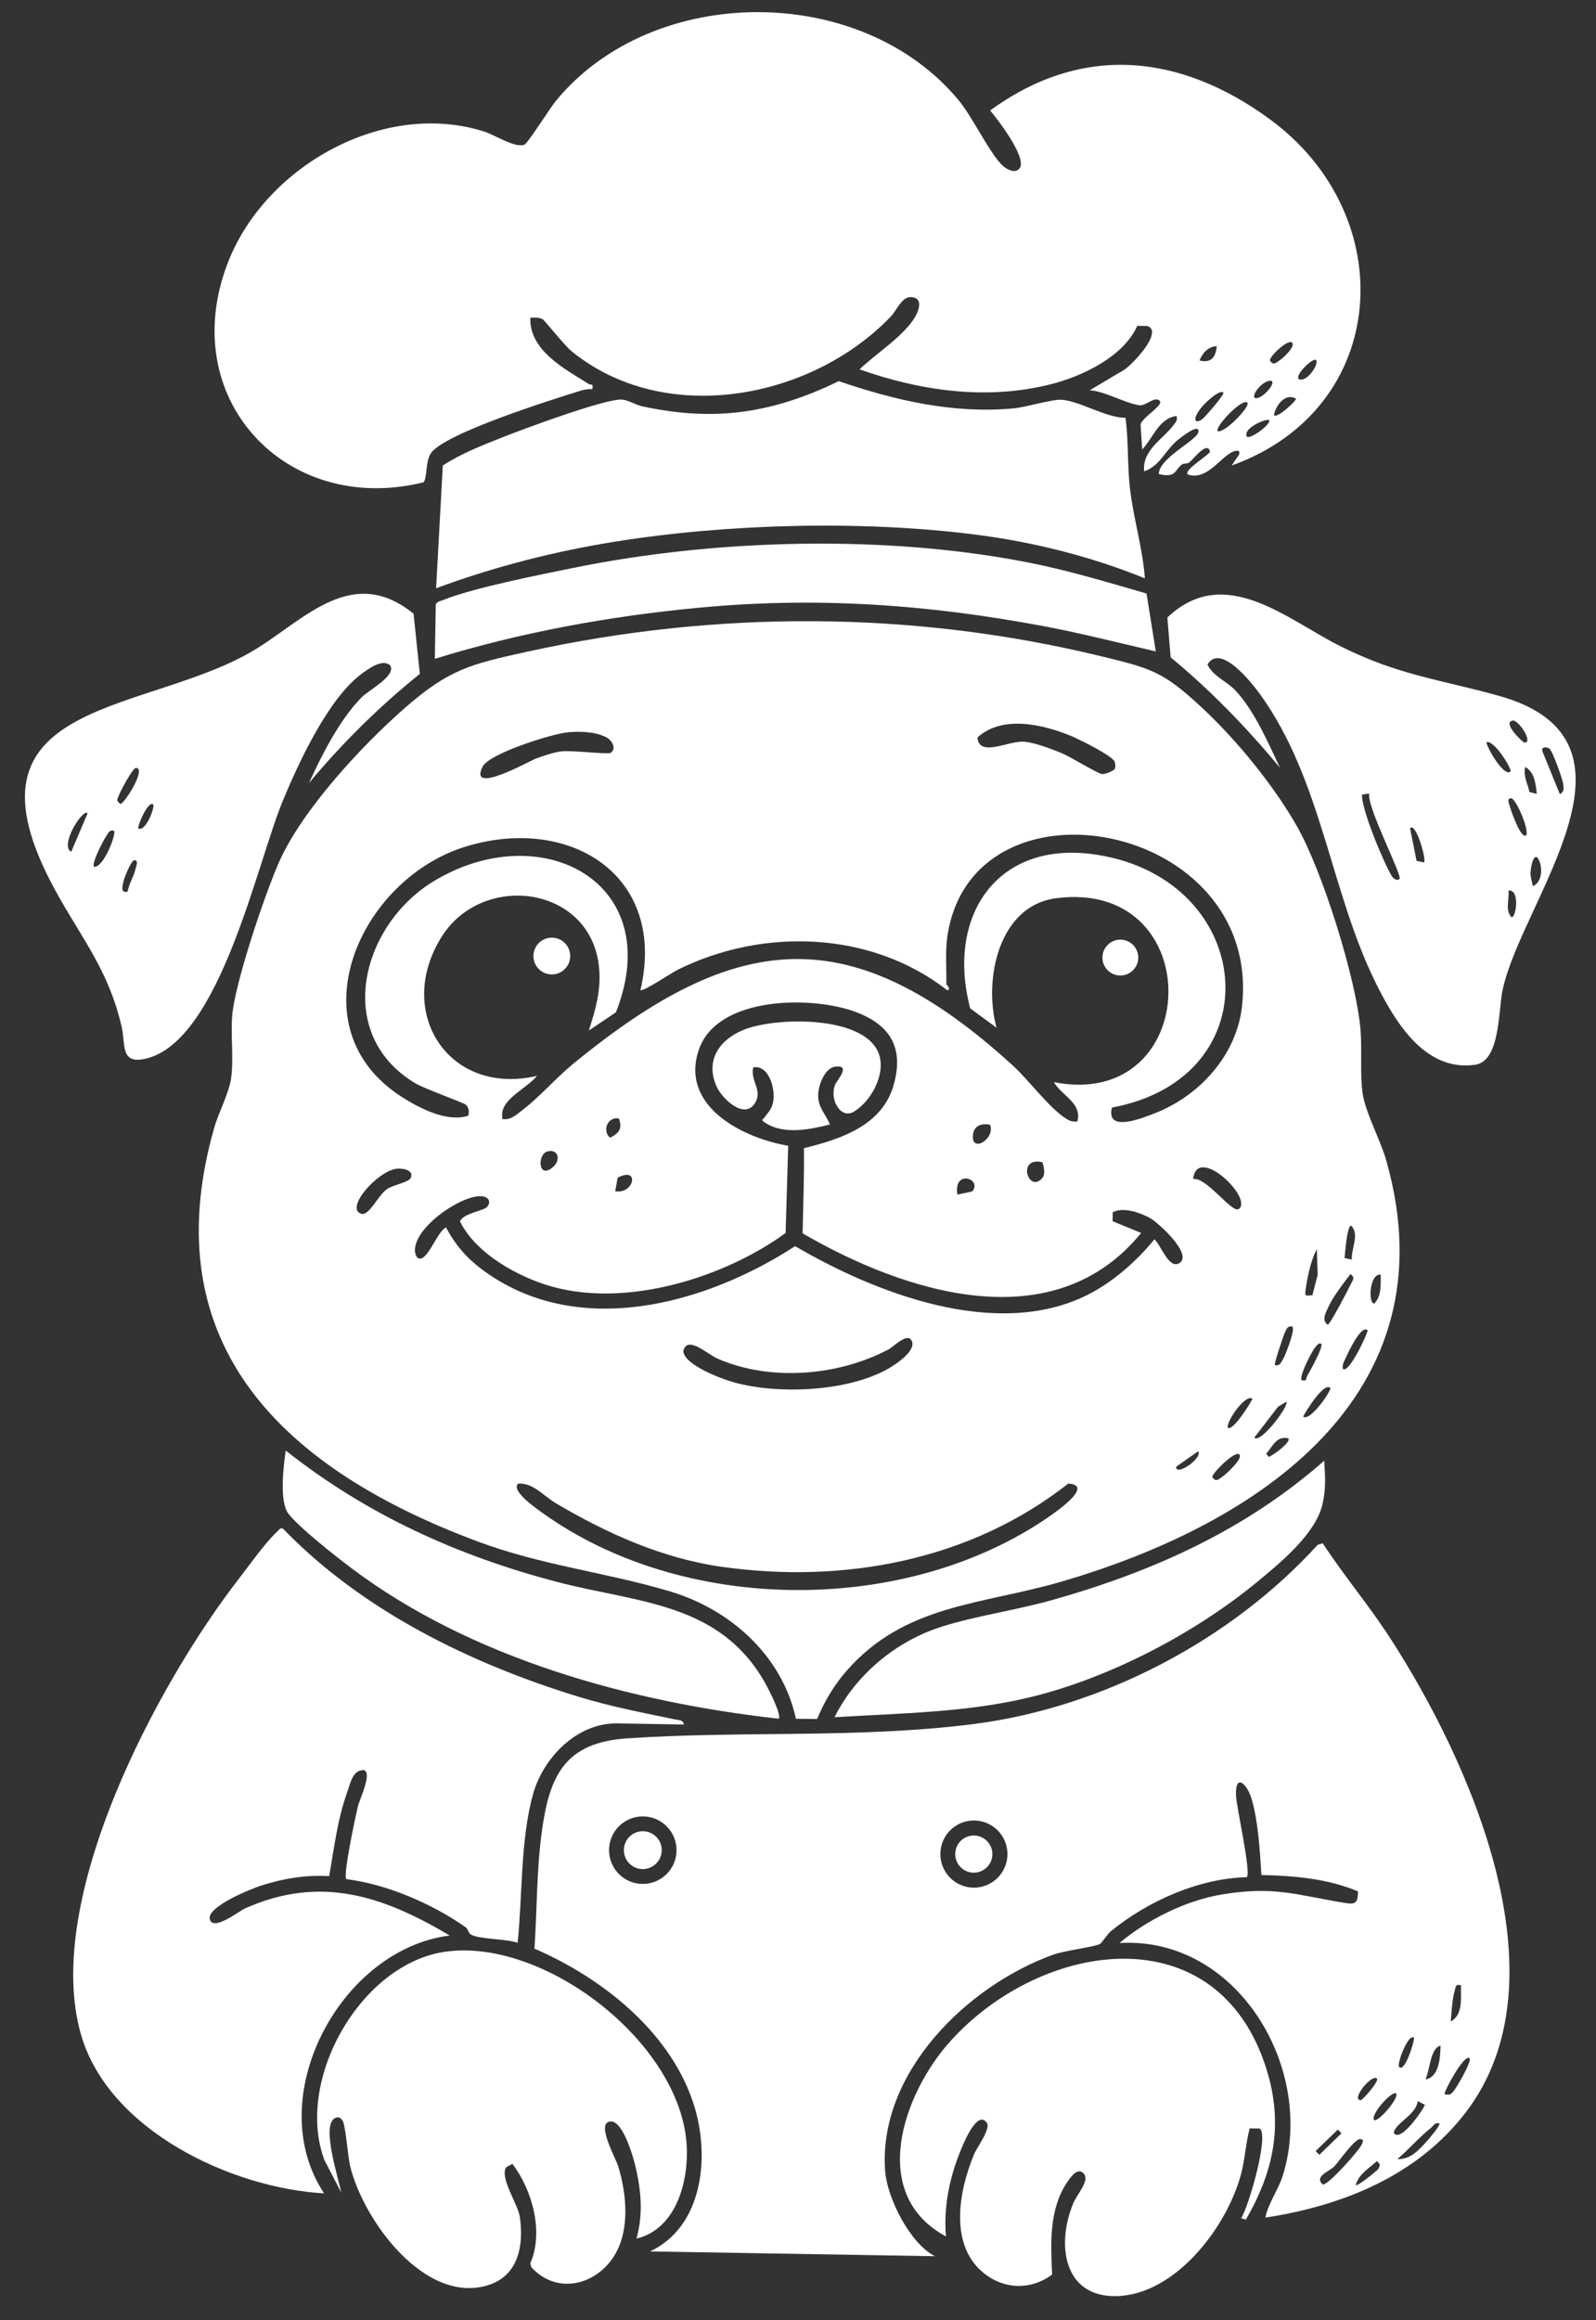
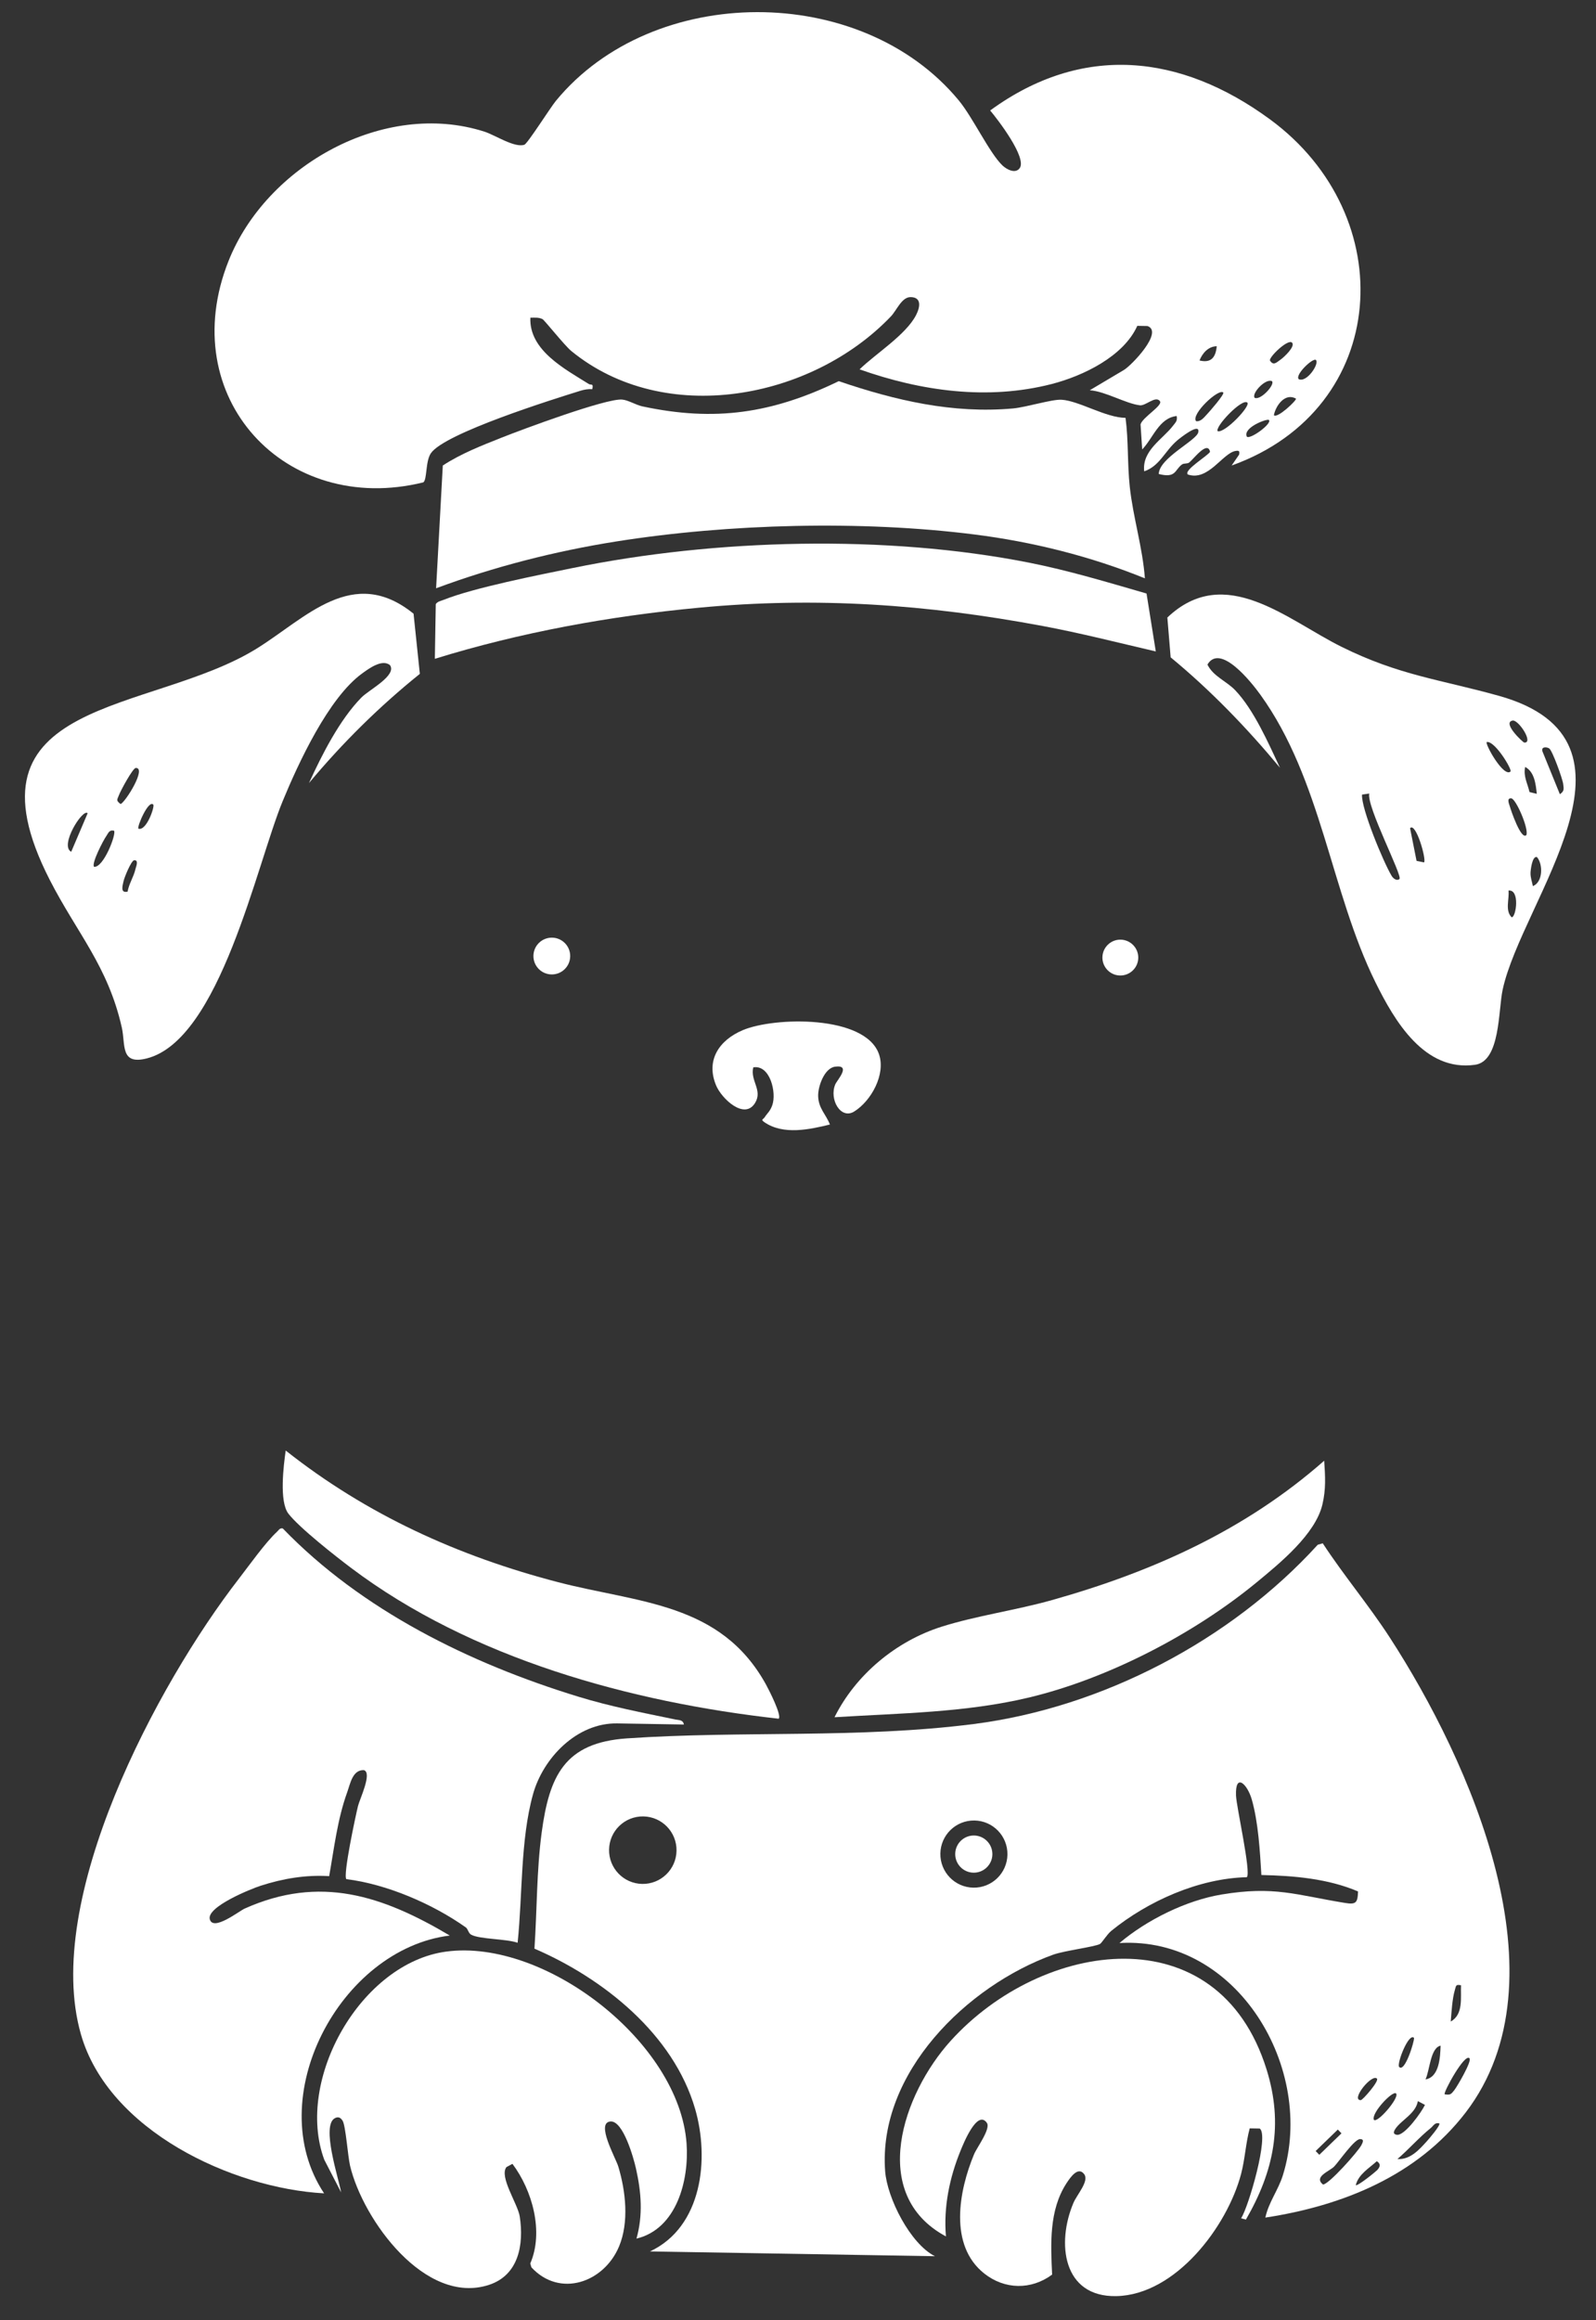
<svg xmlns="http://www.w3.org/2000/svg" width="106" height="154" viewBox="0 0 106 154" fill="none">
  <rect x="0" y="0" width="106" height="154" fill="#333333" stroke="none" />
  <path d="M64.655 124.305C65.336 124.316 65.898 123.773 65.91 123.092C65.921 122.411 65.377 121.849 64.696 121.837C64.016 121.826 63.453 122.37 63.442 123.05C63.43 123.731 63.974 124.294 64.655 124.305Z" fill="white" />
-   <path d="M42.671 124.065C43.365 124.077 43.937 123.524 43.949 122.83C43.96 122.136 43.407 121.564 42.713 121.552C42.019 121.541 41.447 122.094 41.435 122.788C41.424 123.482 41.977 124.054 42.671 124.065Z" fill="white" />
  <path d="M42.273 148.594C44.946 147.952 45.773 144.721 45.599 142.285C45.122 135.57 36.206 128.668 29.64 129.542C23.971 130.297 19.573 138.059 21.537 143.359L22.656 145.525C22.504 144.624 21.302 141.056 22.255 140.593C22.488 140.479 22.626 140.578 22.749 140.761C22.96 141.074 23.1 143.132 23.251 143.764C24.11 147.358 28.247 153.048 32.476 151.665C34.45 151.019 34.802 148.993 34.521 147.135C34.393 146.289 33.139 144.493 33.635 143.848L34.034 143.632C35.36 145.395 36.127 148.149 35.219 150.244L35.292 150.499C37.181 152.544 40.11 151.508 41.112 149.122C41.789 147.507 41.558 145.454 41.067 143.816C40.892 143.234 39.543 140.888 40.551 140.819C41.388 140.762 42.081 143.239 42.24 143.95C42.593 145.518 42.711 147.038 42.271 148.598L42.271 148.594L42.273 148.594Z" fill="white" />
-   <path d="M44.479 105.627C48.504 106.824 51.952 109.896 52.863 114.089L54.27 114.103C54.747 112.954 55.383 111.876 56.201 110.936C60.082 106.478 65.159 106.535 70.439 105.002C83.488 101.213 96.501 92.653 92.072 77.034C91.682 75.661 90.67 73.824 90.493 72.534C90.321 71.264 90.467 69.671 90.362 68.38C90.086 64.99 87.828 57.814 86.144 54.857C84.564 52.081 82.105 49.083 79.765 46.914C77.215 44.552 76.436 44.362 73.08 43.548C60.583 40.522 47.563 40.501 35.012 43.259C31.239 44.088 29.823 44.427 26.89 46.992C24.044 49.48 20.067 53.759 18.538 57.212C17.601 59.327 15.592 65.262 15.42 67.434C15.316 68.762 15.534 70.335 15.343 71.618C15.203 72.556 14.503 73.887 14.22 74.884C10.088 89.426 19.059 97.59 31.684 102.305C36.02 103.923 40.194 104.353 44.479 105.627ZM69.234 100.969C59.747 107.226 45.334 107.079 36.063 100.447C35.727 100.206 33.897 98.968 34.409 98.48L34.41 98.48C35.386 98.398 36.113 99.306 36.917 99.781C40.321 101.792 43.998 103.449 47.959 104.005C56.058 105.141 64.456 103.583 70.951 98.476C72.822 98.596 69.813 100.586 69.234 100.969ZM58.984 90.856C56.295 92.377 51.729 92.57 48.799 91.774C48.006 91.559 45.446 90.624 45.381 89.685C45.642 88.604 46.945 89.871 47.658 90.183C51.157 91.715 55.685 91.333 59.012 89.571C59.338 89.399 60.198 88.498 60.511 88.933L60.509 88.933C60.993 89.604 59.445 90.596 58.984 90.856ZM78.114 97.359L79.577 96.334C79.908 96.771 78.083 98.037 78.114 97.359ZM81.243 97.974C80.977 98.16 80.75 98.429 80.518 98.041C80.478 97.815 82.032 96.25 82.315 96.543C82.575 96.812 81.456 97.825 81.243 97.974ZM84.494 96.585C84.26 96.695 84.346 96.811 84.092 96.491C84.542 96.011 84.748 95.308 85.556 95.468C85.795 95.677 84.681 96.496 84.494 96.585ZM91.702 84.608C91.696 85.257 91.77 86.026 91.268 86.532C90.865 86.532 90.942 84.521 91.702 84.608ZM90.835 88.301C90.804 88.604 89.54 91.268 89.182 90.852C89.138 90.577 89.266 90.38 89.371 90.148C89.509 89.844 90.406 87.886 90.835 88.301ZM89.742 81.353C90.32 81.979 89.724 82.879 89.785 83.608L89.301 83.508C89.334 83.184 89.46 81.347 89.742 81.353ZM88.2 86.806C88.515 86.097 89.206 85.207 89.686 84.576L89.689 84.576C90.035 84.809 89.839 84.966 89.709 85.249C89.555 85.584 88.336 87.924 88.181 87.931C87.76 87.645 88.045 87.157 88.2 86.806ZM88.352 92.129C88.473 92.24 87.009 94.409 86.549 94.031C86.724 93.686 87.923 91.729 88.352 92.129ZM86.696 85.744C86.795 84.929 87.059 83.61 87.46 82.927L87.514 84.618L87.163 85.981C86.907 85.954 86.649 86.135 86.696 85.744ZM86.594 90.883C86.658 90.7 87.458 88.869 87.756 89.218C87.903 89.389 87.011 91.011 86.833 91.301C86.707 91.507 86.856 91.708 86.428 91.612C86.403 91.349 86.509 91.122 86.594 90.883ZM85.342 88.438C85.454 88.196 85.518 87.989 85.842 88.056C86.026 88.283 85.375 89.957 85.194 90.254C85.059 90.474 84.992 90.683 84.673 90.615C84.599 90.528 85.25 88.633 85.342 88.438ZM84.882 93.376L85.436 93.048C85.643 93.272 83.75 95.838 83.302 95.429L84.882 93.376ZM83.183 92.85C83.096 93.081 81.836 95.093 81.541 94.756C81.467 94.293 82.751 92.488 83.183 92.85ZM82.266 80.254C81.828 80.554 80.117 78.105 79.245 78.261C79.496 75.919 83.282 79.56 82.266 80.254ZM71.186 48.872C71.693 49.084 73.9 50.176 74.032 50.564C74.083 50.715 74.105 50.925 74.021 51.064C73.964 51.156 73.387 51.408 73.201 51.381C72.842 51.328 71.085 50.211 70.404 49.945C69.758 49.693 68.676 49.277 68.014 49.232C66.963 49.161 65.032 50.295 64.917 48.955C66.569 47.442 69.296 48.083 71.186 48.872ZM32.064 50.872C32.516 50.008 36.738 48.674 37.794 48.6L37.793 48.6C38.587 48.542 39.563 48.568 40.285 48.95C40.665 49.151 40.958 49.705 40.553 49.976C40.388 50.086 37.939 49.794 37.284 49.874C36.77 49.935 36.043 50.187 35.544 50.371C35.221 50.489 31.034 52.847 32.064 50.872ZM31.005 56.171C37.915 54.104 44.31 58.151 42.536 65.721C42.692 65.856 44.627 64.562 44.972 64.389C50.652 61.557 57.848 61.777 62.927 65.741C63.193 65.624 62.852 65.364 62.853 65.338C62.869 64.397 62.785 63.163 62.904 62.275L62.903 62.275C64.447 50.906 83.839 54.501 82.489 66.794C82.13 70.05 79.652 72.753 76.678 73.904C75.823 74.234 73.43 75.203 73.85 73.519C84.621 71.513 83.452 58.426 72.886 56.742C66.234 55.681 62.815 60.798 64.438 66.936L66.186 68.217C65.321 65.065 66.288 60.114 70.161 59.62C80.316 58.324 79.901 73.771 69.995 71.831C70.534 72.753 71.858 73.192 71.561 74.436C71.262 74.471 71.085 74.428 70.831 74.27C69.715 73.583 68.321 71.687 67.275 70.733C56.539 60.941 48.922 61.693 38.023 70.652C36.938 71.543 35.829 72.819 34.739 73.651C34.335 73.959 33.916 74.384 33.363 74.276C33.334 73.927 33.346 73.695 33.53 73.384C33.965 72.647 35.12 72.081 35.667 71.414C29.784 72.787 26.182 67.163 29.344 62.164C32.094 57.82 39.345 58.797 39.797 64.326C39.916 65.774 39.543 67.053 39.106 68.406L40.907 67.196C44.312 58.561 35.939 54.177 28.807 58.491C24.015 61.391 22.111 68.59 27.553 71.889C28.206 72.286 30.838 73.2 30.963 73.347C31.15 73.57 31.171 73.793 31.097 74.061C29.698 74.505 27.921 73.593 26.732 72.842C19.471 68.254 23.829 58.319 31.005 56.171ZM69.165 78.263C68.25 79.145 67.549 76.738 69.245 77.151C69.322 77.517 69.48 77.96 69.165 78.263ZM64.617 75.379C64.665 74.72 65.162 74.546 65.757 74.658C66.111 75.594 64.531 76.551 64.617 75.379ZM64.569 79.086L63.585 79.297C63.314 77.558 65.28 78.273 64.569 79.086ZM41.021 78.177C42.492 77.387 42.145 79.274 40.861 79.075L41.021 78.177ZM40.517 75.519C39.965 75.046 40.377 74.099 41.102 74.243C41.357 74.89 41.108 75.236 40.517 75.519ZM36.707 77.485C35.727 78.3 35.687 76.636 36.334 76.44C37.067 76.218 37.291 77 36.707 77.485ZM27.264 78.208C27.114 78.483 26.139 78.647 25.723 78.916C25.128 79.301 24.519 80.732 23.996 80.568C22.879 80.217 25.062 77.737 26.341 77.577C26.737 77.526 27.552 77.678 27.264 78.208ZM29.619 81.471C29.015 81.777 28.401 83.724 27.812 83.533C27.674 83.489 27.589 83.273 27.569 83.123C27.364 81.581 30.51 79.382 31.915 79.401C32.341 79.408 32.655 79.662 32.388 80.07C32.179 80.392 30.776 80.498 30.551 81.078C31.614 83.223 34.434 84.785 36.69 85.41C41.672 86.793 48.096 84.815 52.177 81.845L52.35 76.052C49.315 75.543 45.121 73.411 46.421 69.659C47.662 66.078 54.065 66.07 56.969 67.224C59.221 68.118 60.028 69.66 59.347 72.041C58.579 74.721 55.821 75.62 53.394 76.213C53.42 78.11 53.34 79.995 53.307 81.867C60.044 85.785 69.964 89.003 75.792 81.84L73.894 81.063L73.893 81.063L73.903 80.461C74.625 80.113 75.665 80.469 76.344 80.831C76.915 81.134 79.222 83.245 78.348 83.829C77.641 84.299 77.133 82.689 76.674 82.26C75.484 83.724 73.881 85.136 72.18 85.976C66.167 88.947 58.171 85.855 52.809 82.717C46.796 86.622 38.256 88.948 31.992 84.247C30.958 83.472 30.229 82.612 29.619 81.471Z" fill="white" />
  <path d="M74.388 64.752C75.045 64.763 75.588 64.239 75.599 63.582C75.61 62.925 75.085 62.383 74.428 62.372C73.772 62.361 73.229 62.886 73.218 63.542C73.207 64.198 73.732 64.741 74.388 64.752Z" fill="white" />
  <path d="M87.948 96.959C82.706 101.571 76.545 104.333 69.864 106.212C67.462 106.888 64.856 107.245 62.535 107.978C59.516 108.933 56.834 111.158 55.425 113.987L55.427 113.987C59.744 113.717 64.122 113.686 68.347 112.676C73.602 111.419 79.302 108.457 83.466 105.029C85.022 103.748 87.365 101.835 87.829 99.866C88.072 98.838 88.016 97.998 87.948 96.959Z" fill="white" />
  <path d="M50.872 111.812C47.864 106.361 42.411 106.412 37.07 105.023C30.43 103.297 24.36 100.542 18.975 96.284C18.836 97.271 18.534 99.663 19.153 100.471C19.862 101.396 22.284 103.297 23.305 104.066C31.285 110.083 41.885 112.991 51.717 114.085C51.94 113.87 51.054 112.141 50.872 111.812Z" fill="white" />
  <path d="M29.872 128.477C25.397 125.822 21.255 124.45 16.253 126.686C15.873 126.856 14.157 128.218 13.934 127.398C13.709 126.574 16.654 125.383 17.323 125.168C18.791 124.694 20.317 124.438 21.862 124.535C22.195 122.667 22.41 120.762 23.059 118.967C23.261 118.412 23.409 117.466 24.17 117.498C24.736 117.675 23.894 119.409 23.778 119.876C23.621 120.514 22.765 124.496 23.004 124.734C25.682 125.062 28.743 126.38 30.934 127.935C31.089 128.044 31.099 128.312 31.289 128.418C31.844 128.731 33.645 128.69 34.378 128.958C34.71 125.806 34.555 122.153 35.398 119.107C36.065 116.693 38.313 114.351 40.991 114.396L45.422 114.47C45.363 114.146 45.097 114.187 44.863 114.138C42.67 113.685 40.545 113.277 38.399 112.619C31.217 110.417 24.035 106.895 18.781 101.455C18.58 101.408 18.511 101.573 18.395 101.679C17.634 102.378 16.54 103.922 15.861 104.798C10.438 111.796 2.803 126.094 5.377 135.044C7.211 141.419 15.398 145.254 21.525 145.59C17.328 139.267 22.594 129.374 29.872 128.477Z" fill="white" />
  <path d="M36.629 64.681C37.303 64.693 37.859 64.155 37.87 63.481C37.882 62.806 37.344 62.251 36.67 62.239C35.995 62.228 35.44 62.765 35.428 63.44C35.417 64.114 35.954 64.67 36.629 64.681Z" fill="white" />
  <path d="M55.119 74.643C54.856 73.961 54.368 73.587 54.339 72.771C54.314 72.132 54.749 70.898 55.462 70.804C56.565 70.658 55.594 71.698 55.477 71.975C55.055 72.964 55.834 74.34 56.736 73.778C57.87 73.071 58.833 71.307 58.382 69.986C57.487 67.359 51.417 67.486 49.312 68.388C47.757 69.055 46.865 70.379 47.56 72.047C47.922 72.92 49.453 74.38 50.157 73.198C50.66 72.354 49.814 71.738 50.029 70.85C51.152 70.657 51.59 72.546 51.289 73.37C51.138 73.784 50.967 73.878 50.78 74.17C50.691 74.309 50.495 74.301 50.771 74.491C52.022 75.356 53.771 74.974 55.119 74.643Z" fill="white" />
  <path d="M68.347 37.348C58.848 35.472 47.52 35.764 38.037 37.704C35.782 38.166 31.461 39.013 29.46 39.818C29.271 39.894 29.068 39.915 28.94 40.102L28.942 40.102L28.881 43.73C34.562 41.973 40.51 40.893 46.447 40.336C54.246 39.602 61.573 40.117 69.25 41.552C71.772 42.023 74.268 42.662 76.763 43.241L76.148 39.396C73.561 38.651 70.996 37.872 68.347 37.348Z" fill="white" />
  <path d="M85.01 50.96C84.245 49.333 83.282 47.123 82.042 45.821C81.464 45.212 80.575 44.898 80.193 44.113C81.045 42.675 83.113 45.285 83.709 46.113C87.777 51.752 88.374 59.174 91.352 65.203C92.623 67.776 94.607 71.154 97.969 70.678C99.654 70.44 99.501 67.075 99.802 65.686C101.09 59.739 110.188 49.146 99.539 46.184C95.603 45.089 92.958 44.839 89.119 42.944C85.498 41.156 81.367 37.343 77.531 40.99L77.75 43.633C80.414 45.829 82.807 48.309 85.01 50.96ZM100.399 60.888C99.942 60.443 100.255 59.678 100.188 59.114C100.963 59.019 100.697 60.893 100.399 60.888ZM101.378 55.425C101.028 55.812 100.329 53.726 100.284 53.548C100.25 53.415 100.027 52.964 100.372 52.992C100.68 53.017 101.539 54.989 101.378 55.425ZM102.895 49.682C103.105 49.823 103.779 51.696 103.82 52.037C103.858 52.357 103.912 52.511 103.6 52.718L102.443 49.874C102.338 49.556 102.725 49.569 102.895 49.682ZM102.077 56.889C102.496 57.372 102.473 58.565 101.807 58.817C101.749 58.514 101.644 58.259 101.651 57.937C101.653 57.803 101.752 56.798 102.077 56.889ZM102.068 52.693L101.584 52.577C101.455 51.999 101.164 51.534 101.294 50.909C101.92 51.236 101.999 52.06 102.068 52.693ZM100.46 47.831C100.852 47.758 101.876 49.326 101.239 49.291C101.146 49.286 99.746 47.964 100.46 47.831ZM98.742 49.254C99.281 49.152 100.452 51.096 100.32 51.214C99.861 51.622 98.614 49.384 98.742 49.254ZM94.578 57.245L94.082 57.143L93.651 54.974C94.032 54.541 94.759 57.077 94.578 57.245ZM90.461 52.744L90.94 52.674C90.753 53.538 93.167 58.141 92.947 58.346C92.809 58.474 92.568 58.371 92.425 58.135C91.889 57.248 90.394 53.654 90.461 52.744Z" fill="white" />
  <path d="M82.747 147.332L82.747 147.335C84.608 144.115 85.254 141.005 84.121 137.367C80.894 127.014 69.208 128.749 63.128 135.48C59.966 138.982 57.642 145.663 62.826 148.449C62.659 146.504 63.061 144.547 63.803 142.739C63.981 142.305 64.901 140.002 65.541 140.907C65.82 141.3 64.888 142.528 64.691 143.001C63.682 145.427 63.007 149.036 65.365 150.907C66.728 151.988 68.488 152.012 69.878 150.983C69.781 148.953 69.668 146.709 70.83 144.923C71.092 144.522 71.609 143.774 72.01 144.321C72.348 144.78 71.534 145.659 71.294 146.223C70.163 148.882 70.574 152.485 74.144 152.412C78.081 152.331 81.51 147.796 82.43 144.295C82.691 143.302 82.734 142.267 83.001 141.277L83.668 141.288C84.301 141.754 82.935 146.454 82.431 147.247L82.747 147.33L82.747 147.332Z" fill="white" />
  <path d="M62.094 149.763C60.448 148.931 58.92 145.901 58.787 144.114C58.304 137.602 64.226 131.809 69.945 129.749C70.701 129.476 72.695 129.234 73.06 129.035C73.172 128.974 73.525 128.396 73.807 128.167C76.257 126.177 79.635 124.68 82.808 124.605C83.112 124.32 82.119 119.942 82.091 119.185C82.033 117.64 82.844 118.42 83.139 119.448C83.57 120.956 83.684 122.897 83.776 124.46C85.932 124.506 88.197 124.698 90.195 125.549C90.171 126.309 90.056 126.433 89.324 126.312C86.069 125.782 84.645 125.172 81.142 125.752C78.779 126.143 76.163 127.44 74.351 128.975C82.204 128.51 87.394 137.352 85.204 144.387C84.896 145.379 84.25 146.195 84.041 147.199C89.16 146.418 94.121 144.428 97.347 140.22C104.125 131.374 97.622 116.889 92.297 108.685C90.902 106.537 89.252 104.582 87.852 102.442L87.521 102.536C81.74 108.882 73.213 113.348 64.66 114.439C57.025 115.413 49.286 114.87 41.64 115.39C37.489 115.672 36.479 117.883 35.973 121.663C35.636 124.189 35.669 126.803 35.496 129.347C40.072 131.322 44.725 135.018 46.168 139.989C47.129 143.297 46.645 147.816 43.171 149.445L62.094 149.763ZM96.628 132.085C96.712 131.8 96.681 131.71 97.035 131.778C96.999 132.589 97.209 133.709 96.352 134.185C96.407 133.543 96.448 132.691 96.628 132.085ZM97.599 136.626C97.767 136.817 96.782 138.5 96.574 138.761C96.366 139.022 96.319 139.073 95.948 139.015C95.841 138.912 97.278 136.261 97.599 136.626ZM87.381 142.781L88.853 141.356L89.096 141.607L87.623 143.032L87.381 142.781ZM91.462 144.053L91.461 144.053C91.364 144.156 90.143 145.147 90.045 145.042C90.227 144.321 90.937 143.918 91.442 143.457C91.731 143.639 91.658 143.845 91.462 144.053ZM94.762 142.135C94.249 142.701 93.665 143.362 92.812 143.314C93.562 142.67 94.256 141.873 95.022 141.257C95.205 141.108 95.29 140.871 95.59 140.945L95.592 140.945C95.701 141.055 94.892 141.992 94.762 142.135ZM95.678 135.787C95.656 136.519 95.601 137.878 94.676 138.026C94.962 137.432 94.995 135.934 95.678 135.787ZM94.169 139.469L94.641 139.718C94.424 140.185 93.278 141.802 92.762 141.703C92.511 141.655 92.544 141.506 92.683 141.298C93.067 140.73 94.031 140.291 94.168 139.469L94.169 139.469ZM93.914 135.273C93.946 135.48 93.295 137.636 92.917 137.189C92.781 136.897 93.576 134.901 93.914 135.273ZM92.724 138.963C92.963 139.231 91.475 140.968 91.246 140.709C91.053 140.269 92.515 138.728 92.724 138.963ZM91.451 137.973C91.615 138.131 90.506 139.4 90.38 139.402C89.68 139.418 91.099 137.636 91.451 137.973ZM90.337 141.988C90.621 141.998 90.514 142.202 90.416 142.393C90.195 142.82 88.234 145.025 87.866 145.003C87.228 144.484 88.297 144.132 88.612 143.808C88.927 143.484 89.955 141.975 90.337 141.988ZM64.72 120.841C65.951 120.861 66.931 121.877 66.91 123.107C66.889 124.338 65.876 125.32 64.645 125.299C63.414 125.278 62.434 124.263 62.455 123.032C62.476 121.802 63.489 120.82 64.72 120.841ZM42.654 125.051C41.417 125.03 40.431 124.01 40.452 122.773C40.472 121.535 41.492 120.549 42.73 120.57C43.967 120.591 44.953 121.611 44.932 122.848C44.912 124.085 43.892 125.071 42.654 125.051Z" fill="white" />
  <path d="M24.044 44.708C24.516 44.364 25.382 43.728 25.902 44.151C26.373 44.843 24.5 45.788 24 46.303C22.552 47.783 21.382 50.094 20.524 51.972L20.526 51.972C22.734 49.324 25.195 46.891 27.884 44.73L27.467 40.736C23.435 37.474 20.314 41.026 17.052 43.049C9.992 47.426 -2.917 46.242 3.302 58.401C5.112 61.939 7.167 64.118 8.089 68.201C8.347 69.343 7.968 70.705 9.744 70.257C14.61 69.03 17.042 57.382 18.769 53.191C19.817 50.65 21.816 46.329 24.044 44.708ZM4.73 56.539C3.929 56.13 5.509 53.632 5.821 53.982L4.73 56.539ZM6.247 57.536C6.06 57.312 6.858 55.784 7.055 55.504C7.199 55.299 7.246 55.066 7.576 55.141L7.574 55.141C7.744 55.341 6.881 57.609 6.247 57.536ZM9 57.674C8.883 58.201 8.567 58.653 8.474 59.185L8.473 59.185C7.982 59.298 8.135 58.81 8.204 58.495C8.258 58.241 8.717 57.113 8.914 57.1C9.238 57.078 9.026 57.553 9 57.674ZM8.009 53.37C7.673 53.118 7.794 53.078 7.903 52.773C8.003 52.494 8.822 50.98 9.016 50.975C9.765 50.955 8.321 53.261 8.009 53.37ZM9.192 55.005C9.082 54.886 9.87 53.05 10.183 53.412C10.286 53.53 9.731 55.184 9.192 55.005Z" fill="white" />
  <path d="M28.62 30.082C29.539 28.75 36.72 26.507 38.562 25.934C38.815 25.856 39.071 25.815 39.337 25.833C39.431 25.413 39.252 25.581 39.11 25.492C37.523 24.497 35.132 23.253 35.225 21.088C35.494 21.089 35.776 21.053 36.03 21.182C36.158 21.245 37.495 22.931 37.94 23.297C44.136 28.366 53.892 26.518 59.164 21.009C59.561 20.593 59.882 19.724 60.471 19.722C61.244 19.723 61.103 20.416 60.833 20.932C60.147 22.242 58.144 23.489 57.09 24.517C61.172 25.962 65.59 26.583 69.841 25.493C71.929 24.957 74.62 23.665 75.535 21.629L76.212 21.641C77.298 22.025 75.154 24.258 74.644 24.559L72.378 25.904C73.416 25.976 74.759 26.789 75.708 26.903C76.096 26.95 76.75 26.24 77.039 26.629C77.253 26.916 75.868 27.705 75.751 28.172L75.859 29.833C76.578 29.099 76.971 27.746 78.15 27.614C78.215 27.941 78.07 28.044 77.905 28.262C77.227 29.154 75.833 29.902 75.994 31.286C77.037 30.93 77.366 29.924 78.2 29.224C78.351 29.097 79.716 28 79.586 28.689C79.479 29.243 76.992 30.389 76.959 31.463C78.121 31.757 78.009 31.194 78.496 30.835C78.64 30.73 78.843 30.806 78.986 30.697C79.258 30.488 80.201 29.213 80.366 29.988C80.261 30.229 78.585 31.216 78.891 31.496C80.249 31.959 81.195 30.084 82.058 29.934C82.299 29.893 82.343 29.943 82.295 30.18L81.802 30.899L81.807 30.899C92.355 27.109 93.083 14.318 84.339 7.916C78.404 3.569 71.879 2.871 65.763 7.333C66.271 7.935 68.226 10.48 67.722 11.165C67.435 11.556 66.856 11.248 66.578 10.982C65.708 10.149 64.617 7.799 63.671 6.657C57.194 -1.167 43.365 -1.134 36.922 6.692C36.551 7.142 35.035 9.542 34.825 9.609C34.167 9.826 32.889 8.967 32.173 8.738C25.505 6.605 17.691 10.999 15.178 17.324C11.586 26.359 18.941 34.275 28.115 32.019C28.378 31.823 28.248 30.619 28.62 30.082ZM87.404 23.9C87.629 24.156 86.79 25.416 86.257 25.169C85.981 24.878 87.232 23.702 87.404 23.9ZM86.072 26.459C86.15 26.553 84.835 27.8 84.605 27.561C84.737 26.9 85.358 26.059 86.072 26.459ZM85.812 22.744C86.053 22.994 85.258 23.727 85.067 23.858C84.799 24.042 84.577 24.314 84.343 23.925C84.299 23.674 85.552 22.474 85.812 22.744ZM84.48 25.302C84.695 25.522 83.742 26.58 83.335 26.41C83.089 26.138 84.046 25.094 84.48 25.302ZM84.275 27.878C84.511 28.113 83.014 29.203 82.808 28.981C82.527 28.386 84.161 27.767 84.275 27.878ZM82.844 26.726C83.077 26.943 81.379 28.743 80.879 28.626C80.64 28.366 82.499 26.404 82.844 26.726ZM80.811 22.983C80.742 23.727 80.434 24.114 79.667 23.928C79.854 23.451 80.248 22.989 80.811 22.983ZM81.243 26.054C81.356 26.158 80.3 27.357 80.174 27.488C79.978 27.693 79.76 28.003 79.44 27.957C79.07 27.515 80.93 25.767 81.243 26.054Z" fill="white" />
  <path d="M70.505 26.534C69.878 26.494 68.154 27.033 67.281 27.112C63.285 27.472 59.462 26.58 55.706 25.301C51.291 27.439 47.487 28.006 42.672 26.976C42.228 26.881 41.73 26.56 41.324 26.523C40.264 26.427 34.656 28.516 33.324 29.046C31.992 29.575 30.62 30.108 29.409 30.9L28.964 39.048C32.825 37.616 36.865 36.585 40.938 35.94C48.392 34.76 57.218 34.531 64.706 35.476C68.591 35.966 72.419 36.921 76.039 38.389C75.888 36.337 75.253 34.343 75.034 32.305C74.871 30.786 74.955 29.253 74.754 27.739L74.754 27.736C73.457 27.732 71.666 26.606 70.505 26.534Z" fill="white" />
</svg>